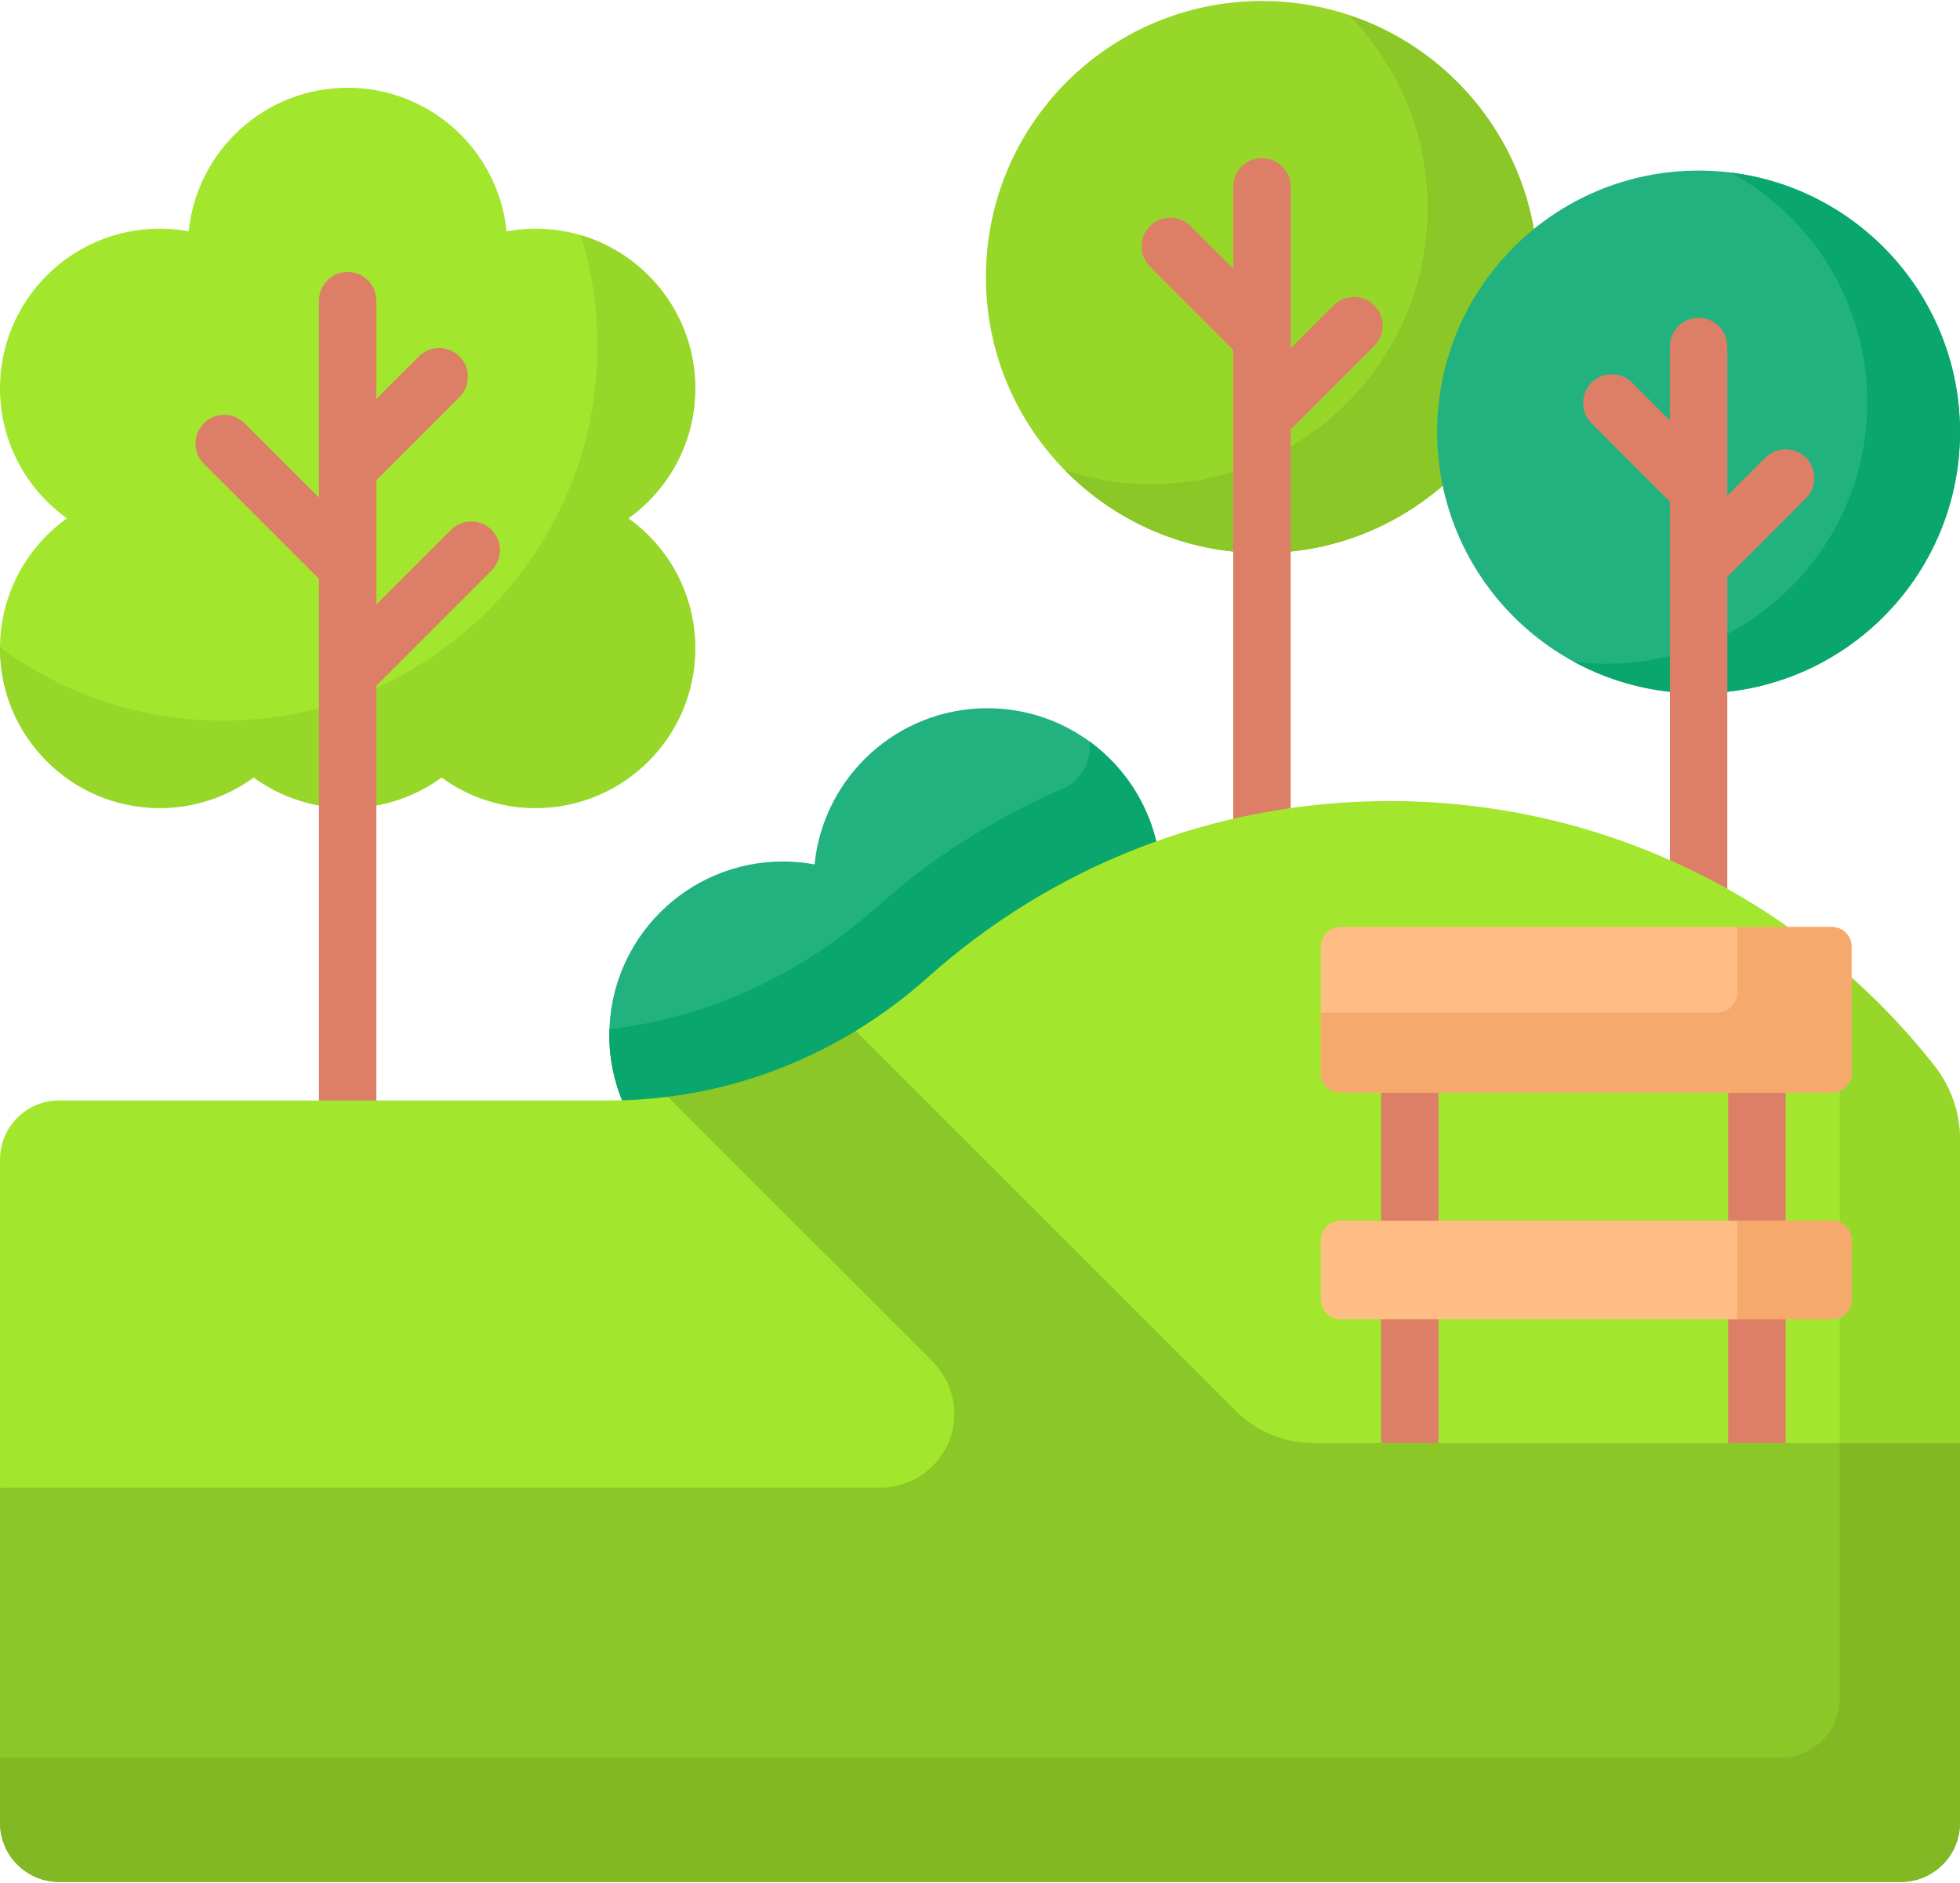
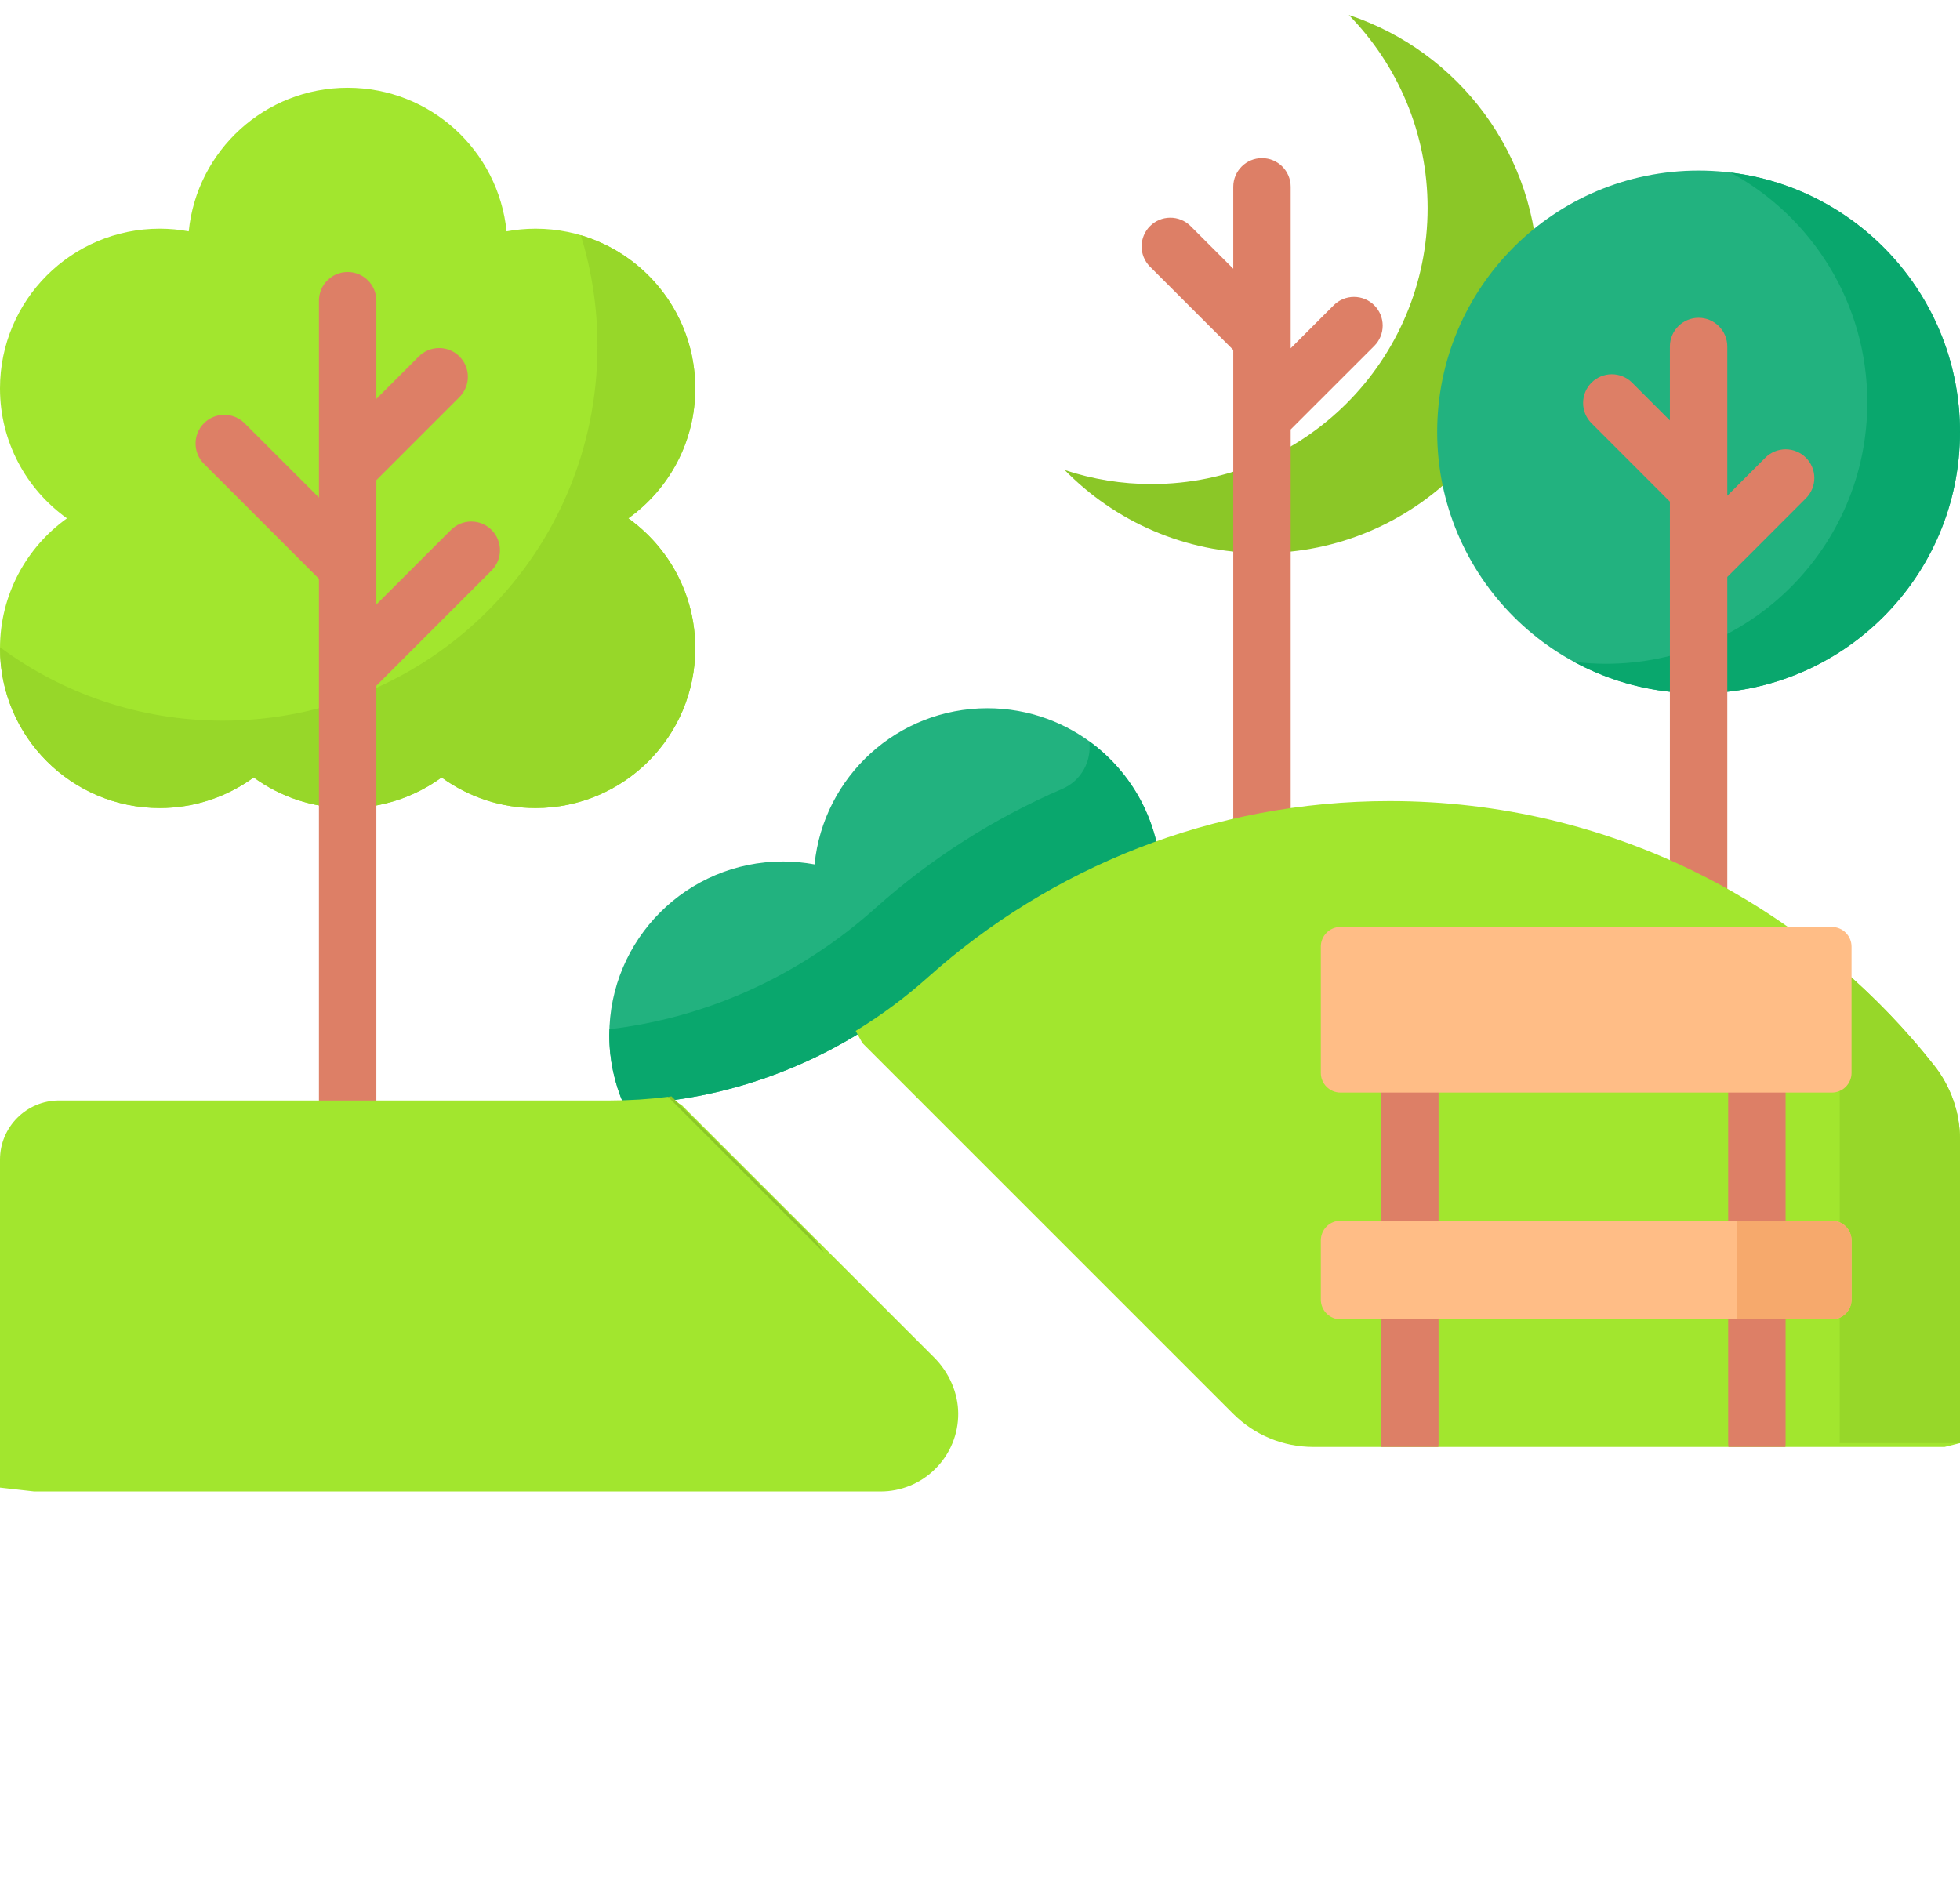
<svg xmlns="http://www.w3.org/2000/svg" width="51" height="49" viewBox="0 0 51 49" fill="none">
  <g id="icon">
-     <path id="Vector" d="M32.837 14.392C36.804 14.392 40.02 11.176 40.02 7.209C40.02 3.242 36.804 0.026 32.837 0.026C28.87 0.026 25.654 3.242 25.654 7.209C25.654 11.176 28.87 14.392 32.837 14.392Z" fill="#97D729" />
    <path id="Vector_2" d="M35.097 0.391C36.364 1.686 37.147 3.458 37.147 5.414C37.147 9.381 33.931 12.597 29.963 12.597C29.195 12.597 28.433 12.474 27.704 12.232C29.008 13.564 30.825 14.392 32.837 14.392C36.804 14.392 40.02 11.176 40.02 7.209C40.02 4.032 37.956 1.338 35.097 0.391Z" fill="#8BC727" />
    <path id="Vector_3" d="M44.198 18.043C47.955 18.043 51 14.998 51 11.241C51 7.484 47.955 4.439 44.198 4.439C40.441 4.439 37.396 7.484 37.396 11.241C37.396 14.998 40.441 18.043 44.198 18.043Z" fill="#22B27F" />
    <path id="Vector_4" d="M45.031 4.491C47.15 5.643 48.588 7.889 48.588 10.471C48.588 14.228 45.543 17.273 41.786 17.273C41.504 17.273 41.227 17.254 40.953 17.221C41.918 17.745 43.023 18.043 44.198 18.043C47.954 18.043 51 14.998 51 11.241C51 7.766 48.394 4.902 45.031 4.491Z" fill="#09A76D" />
    <path id="Vector_5" d="M16.349 13.489C17.404 12.735 18.091 11.502 18.091 10.107C18.091 7.812 16.23 5.951 13.935 5.951C13.678 5.951 13.425 5.976 13.181 6.02C12.97 3.922 11.2 2.284 9.046 2.284C6.892 2.284 5.121 3.922 4.911 6.02C4.662 5.974 4.409 5.951 4.156 5.951C1.861 5.951 0 7.812 0 10.107C0 11.502 0.688 12.735 1.742 13.489C0.688 14.243 0 15.476 0 16.871C0 19.166 1.861 21.027 4.156 21.027C5.07 21.027 5.915 20.731 6.601 20.231C7.311 20.749 8.167 21.028 9.046 21.027C9.96 21.027 10.804 20.731 11.491 20.231C12.2 20.749 13.057 21.028 13.935 21.027C16.231 21.027 18.091 19.166 18.091 16.871C18.091 15.476 17.404 14.243 16.349 13.489Z" fill="#A2E62E" />
    <path id="Vector_6" d="M16.349 13.489C17.404 12.735 18.091 11.502 18.091 10.107C18.091 8.221 16.834 6.629 15.113 6.121C15.401 7.055 15.547 8.027 15.546 9.005C15.546 14.389 11.182 18.753 5.798 18.753C3.626 18.753 1.621 18.043 0.001 16.843C0.001 16.852 0 16.861 0 16.871C0 19.166 1.861 21.027 4.156 21.027C5.07 21.027 5.915 20.731 6.601 20.231C7.287 20.731 8.132 21.027 9.046 21.027C9.96 21.027 10.804 20.731 11.491 20.231C12.2 20.749 13.057 21.028 13.935 21.027C16.231 21.027 18.091 19.166 18.091 16.871C18.091 15.476 17.404 14.243 16.349 13.489Z" fill="#97D729" />
    <g id="Group">
      <path id="Vector_7" d="M32.09 9.106V21.411C32.584 21.297 33.082 21.203 33.584 21.131V11.176L35.76 9.001C35.9 8.861 35.978 8.671 35.978 8.473C35.978 8.275 35.9 8.085 35.76 7.945C35.619 7.804 35.429 7.726 35.231 7.726C35.033 7.726 34.843 7.804 34.703 7.944L33.584 9.063V4.862C33.584 4.449 33.25 4.115 32.837 4.115C32.425 4.115 32.09 4.449 32.09 4.862V6.993L30.971 5.875C30.831 5.739 30.642 5.663 30.446 5.665C30.25 5.666 30.062 5.745 29.924 5.884C29.785 6.022 29.707 6.21 29.705 6.406C29.703 6.602 29.779 6.79 29.915 6.931L32.09 9.106ZM43.451 13.054V22.485C43.961 22.712 44.459 22.962 44.945 23.236V15.014L46.993 12.965C47.132 12.825 47.21 12.635 47.21 12.438C47.209 12.24 47.131 12.051 46.991 11.911C46.851 11.771 46.662 11.693 46.465 11.692C46.267 11.692 46.077 11.77 45.937 11.909L44.945 12.901V9.018C44.945 8.605 44.611 8.27 44.198 8.27C43.785 8.27 43.451 8.605 43.451 9.018V10.941L42.459 9.949C42.318 9.813 42.129 9.737 41.934 9.739C41.737 9.741 41.55 9.819 41.411 9.958C41.273 10.096 41.194 10.284 41.193 10.48C41.191 10.676 41.266 10.864 41.403 11.005L43.451 13.054ZM8.299 15.062V28.737H9.793V17.844L12.793 14.844C12.932 14.704 13.01 14.514 13.009 14.317C13.009 14.119 12.93 13.93 12.791 13.79C12.651 13.65 12.462 13.572 12.264 13.571C12.066 13.571 11.877 13.649 11.736 13.788L9.793 15.731V12.495L11.958 10.33C12.097 10.19 12.175 10 12.174 9.802C12.174 9.605 12.095 9.415 11.955 9.276C11.816 9.136 11.626 9.057 11.429 9.057C11.231 9.056 11.041 9.134 10.901 9.273L9.793 10.381V7.825C9.793 7.412 9.458 7.078 9.046 7.078C8.633 7.078 8.299 7.412 8.299 7.825V12.948L6.355 11.005C6.214 10.869 6.025 10.793 5.829 10.795C5.633 10.796 5.446 10.875 5.307 11.014C5.169 11.152 5.09 11.34 5.089 11.536C5.087 11.732 5.162 11.921 5.299 12.061L8.299 15.062Z" fill="#DD7F66" />
    </g>
    <path id="Vector_8" d="M24.21 25.51C25.932 23.969 27.935 22.776 30.11 21.997C29.673 19.959 27.861 18.43 25.692 18.43C23.35 18.43 21.424 20.212 21.195 22.494C20.924 22.444 20.649 22.419 20.374 22.418C17.878 22.418 15.854 24.442 15.854 26.938C15.854 27.577 15.988 28.183 16.227 28.734C19.148 28.65 21.971 27.513 24.21 25.51Z" fill="#22B27F" />
    <path id="Vector_9" d="M28.342 19.289C28.411 19.796 28.141 20.315 27.641 20.529C25.861 21.295 24.217 22.344 22.774 23.636C20.809 25.394 18.394 26.485 15.858 26.782C15.856 26.834 15.854 26.886 15.854 26.938C15.854 27.577 15.988 28.183 16.227 28.734C19.148 28.65 21.971 27.513 24.21 25.51C25.932 23.969 27.935 22.776 30.11 21.997C29.872 20.889 29.228 19.933 28.342 19.289Z" fill="#09A76D" />
    <g id="Group_2">
      <path id="Vector_10" d="M22.91 38.812C23.177 38.813 23.441 38.76 23.687 38.658C23.933 38.556 24.156 38.406 24.344 38.216C24.532 38.028 24.681 37.804 24.782 37.557C24.884 37.311 24.935 37.046 24.933 36.78C24.93 36.251 24.701 35.72 24.305 35.324L17.739 28.758L17.382 28.542C16.886 28.605 16.384 28.637 15.879 28.637H1.539C0.689 28.637 0 29.326 0 30.176V38.712L0.89 38.812H22.91ZM50.327 27.726C47.026 23.536 41.906 20.846 36.158 20.846C31.542 20.846 27.331 22.581 24.142 25.434C23.56 25.954 22.932 26.421 22.265 26.827L22.439 27.142L32.082 36.785C32.642 37.345 33.385 37.653 34.177 37.653H50.599L51 37.553V29.648C51 28.949 50.76 28.275 50.327 27.726Z" fill="#A2E62E" />
    </g>
    <g id="Group_3">
      <path id="Vector_11" d="M37.432 34.332C37.432 34.298 37.429 34.265 37.425 34.232H35.946C35.941 34.265 35.938 34.298 35.938 34.332V37.553C35.938 37.587 35.941 37.62 35.946 37.653H37.425C37.429 37.62 37.432 37.587 37.432 37.553V34.332ZM35.938 28.332H37.432V31.866H35.938V28.332Z" fill="#DD7F66" />
    </g>
    <g id="Group_4">
      <path id="Vector_12" d="M46.462 34.332C46.462 34.298 46.459 34.265 46.455 34.232H44.976C44.971 34.265 44.968 34.298 44.968 34.332V37.553C44.968 37.587 44.971 37.62 44.976 37.653H46.455C46.459 37.62 46.462 37.587 46.462 37.553V34.332H46.462ZM44.968 28.332H46.462V31.866H44.968V28.332Z" fill="#DD7F66" />
    </g>
    <path id="Vector_13" d="M50.328 27.726C49.594 26.796 48.771 25.939 47.87 25.169V37.554H51V29.648C51 28.95 50.76 28.275 50.328 27.726Z" fill="#97D729" />
    <path id="Vector_14" d="M47.665 34.332H34.881C34.813 34.332 34.747 34.319 34.684 34.293C34.622 34.267 34.566 34.229 34.518 34.182C34.47 34.134 34.432 34.078 34.407 34.015C34.381 33.953 34.368 33.886 34.368 33.819V32.28C34.368 32.212 34.381 32.146 34.407 32.083C34.432 32.021 34.47 31.965 34.518 31.917C34.566 31.869 34.622 31.831 34.684 31.806C34.747 31.78 34.813 31.767 34.881 31.767H47.665C47.732 31.767 47.799 31.78 47.861 31.806C47.924 31.831 47.98 31.869 48.028 31.917C48.075 31.965 48.113 32.021 48.139 32.083C48.165 32.146 48.178 32.212 48.178 32.28V33.819C48.178 33.886 48.165 33.953 48.139 34.015C48.113 34.078 48.075 34.134 48.028 34.182C47.98 34.229 47.923 34.267 47.861 34.293C47.799 34.319 47.732 34.332 47.665 34.332Z" fill="#FFBD86" />
    <path id="Vector_15" d="M47.665 31.767H45.202V34.332H47.665C47.732 34.332 47.799 34.319 47.861 34.293C47.923 34.267 47.98 34.229 48.028 34.182C48.075 34.134 48.113 34.078 48.139 34.015C48.165 33.953 48.178 33.886 48.178 33.819V32.28C48.178 32.212 48.165 32.146 48.139 32.083C48.113 32.021 48.075 31.965 48.028 31.917C47.98 31.869 47.923 31.831 47.861 31.806C47.799 31.78 47.732 31.767 47.665 31.767Z" fill="#F6A96C" />
    <path id="Vector_16" d="M47.665 28.431H34.881C34.813 28.432 34.747 28.418 34.684 28.392C34.622 28.367 34.566 28.329 34.518 28.281C34.47 28.234 34.432 28.177 34.407 28.115C34.381 28.053 34.368 27.986 34.368 27.919V24.635C34.368 24.567 34.381 24.501 34.407 24.438C34.432 24.376 34.47 24.32 34.518 24.272C34.566 24.224 34.622 24.186 34.684 24.161C34.747 24.135 34.813 24.122 34.881 24.122H47.665C47.732 24.122 47.799 24.135 47.861 24.161C47.924 24.186 47.98 24.224 48.028 24.272C48.075 24.32 48.113 24.376 48.139 24.438C48.165 24.501 48.178 24.567 48.178 24.635V27.919C48.178 27.986 48.165 28.053 48.139 28.115C48.113 28.177 48.075 28.234 48.028 28.281C47.98 28.329 47.924 28.367 47.861 28.392C47.799 28.418 47.732 28.432 47.665 28.431Z" fill="#FFBD86" />
-     <path id="Vector_17" d="M47.665 24.122H45.202V25.834C45.202 25.901 45.189 25.968 45.163 26.03C45.137 26.093 45.1 26.149 45.052 26.197C45.004 26.244 44.948 26.282 44.886 26.308C44.823 26.334 44.757 26.347 44.689 26.347H34.368V27.919C34.368 27.986 34.381 28.053 34.407 28.115C34.432 28.177 34.47 28.234 34.518 28.281C34.566 28.329 34.622 28.367 34.684 28.393C34.747 28.418 34.813 28.432 34.881 28.432H47.665C47.732 28.432 47.799 28.418 47.861 28.393C47.924 28.367 47.98 28.329 48.028 28.281C48.075 28.234 48.113 28.177 48.139 28.115C48.165 28.053 48.178 27.986 48.178 27.919V24.635C48.178 24.567 48.165 24.501 48.139 24.439C48.113 24.376 48.075 24.32 48.028 24.272C47.98 24.224 47.924 24.187 47.861 24.161C47.799 24.135 47.732 24.122 47.665 24.122Z" fill="#F6A96C" />
-     <path id="Vector_18" d="M34.177 37.553C33.417 37.553 32.689 37.252 32.153 36.715L22.265 26.827C20.776 27.734 19.115 28.324 17.382 28.542L24.234 35.394C24.603 35.763 24.831 36.259 24.833 36.78C24.838 37.846 23.975 38.712 22.91 38.712H0V47.434C0 48.285 0.689 48.974 1.539 48.974H49.461C50.311 48.974 51 48.285 51 47.434V37.553H34.177Z" fill="#8BC727" />
    <path id="Vector_19" d="M21.105 32.162L17.472 28.53C17.442 28.534 17.412 28.538 17.382 28.542L21.44 32.599C21.348 32.44 21.235 32.292 21.105 32.162Z" fill="#8BC727" />
-     <path id="Vector_20" d="M47.87 37.553V44.202C47.87 45.052 47.181 45.742 46.331 45.742H0V47.435C0 48.285 0.689 48.974 1.539 48.974H49.461C50.311 48.974 51 48.285 51 47.435V37.554H47.87V37.553Z" fill="#81B823" />
  </g>
</svg>